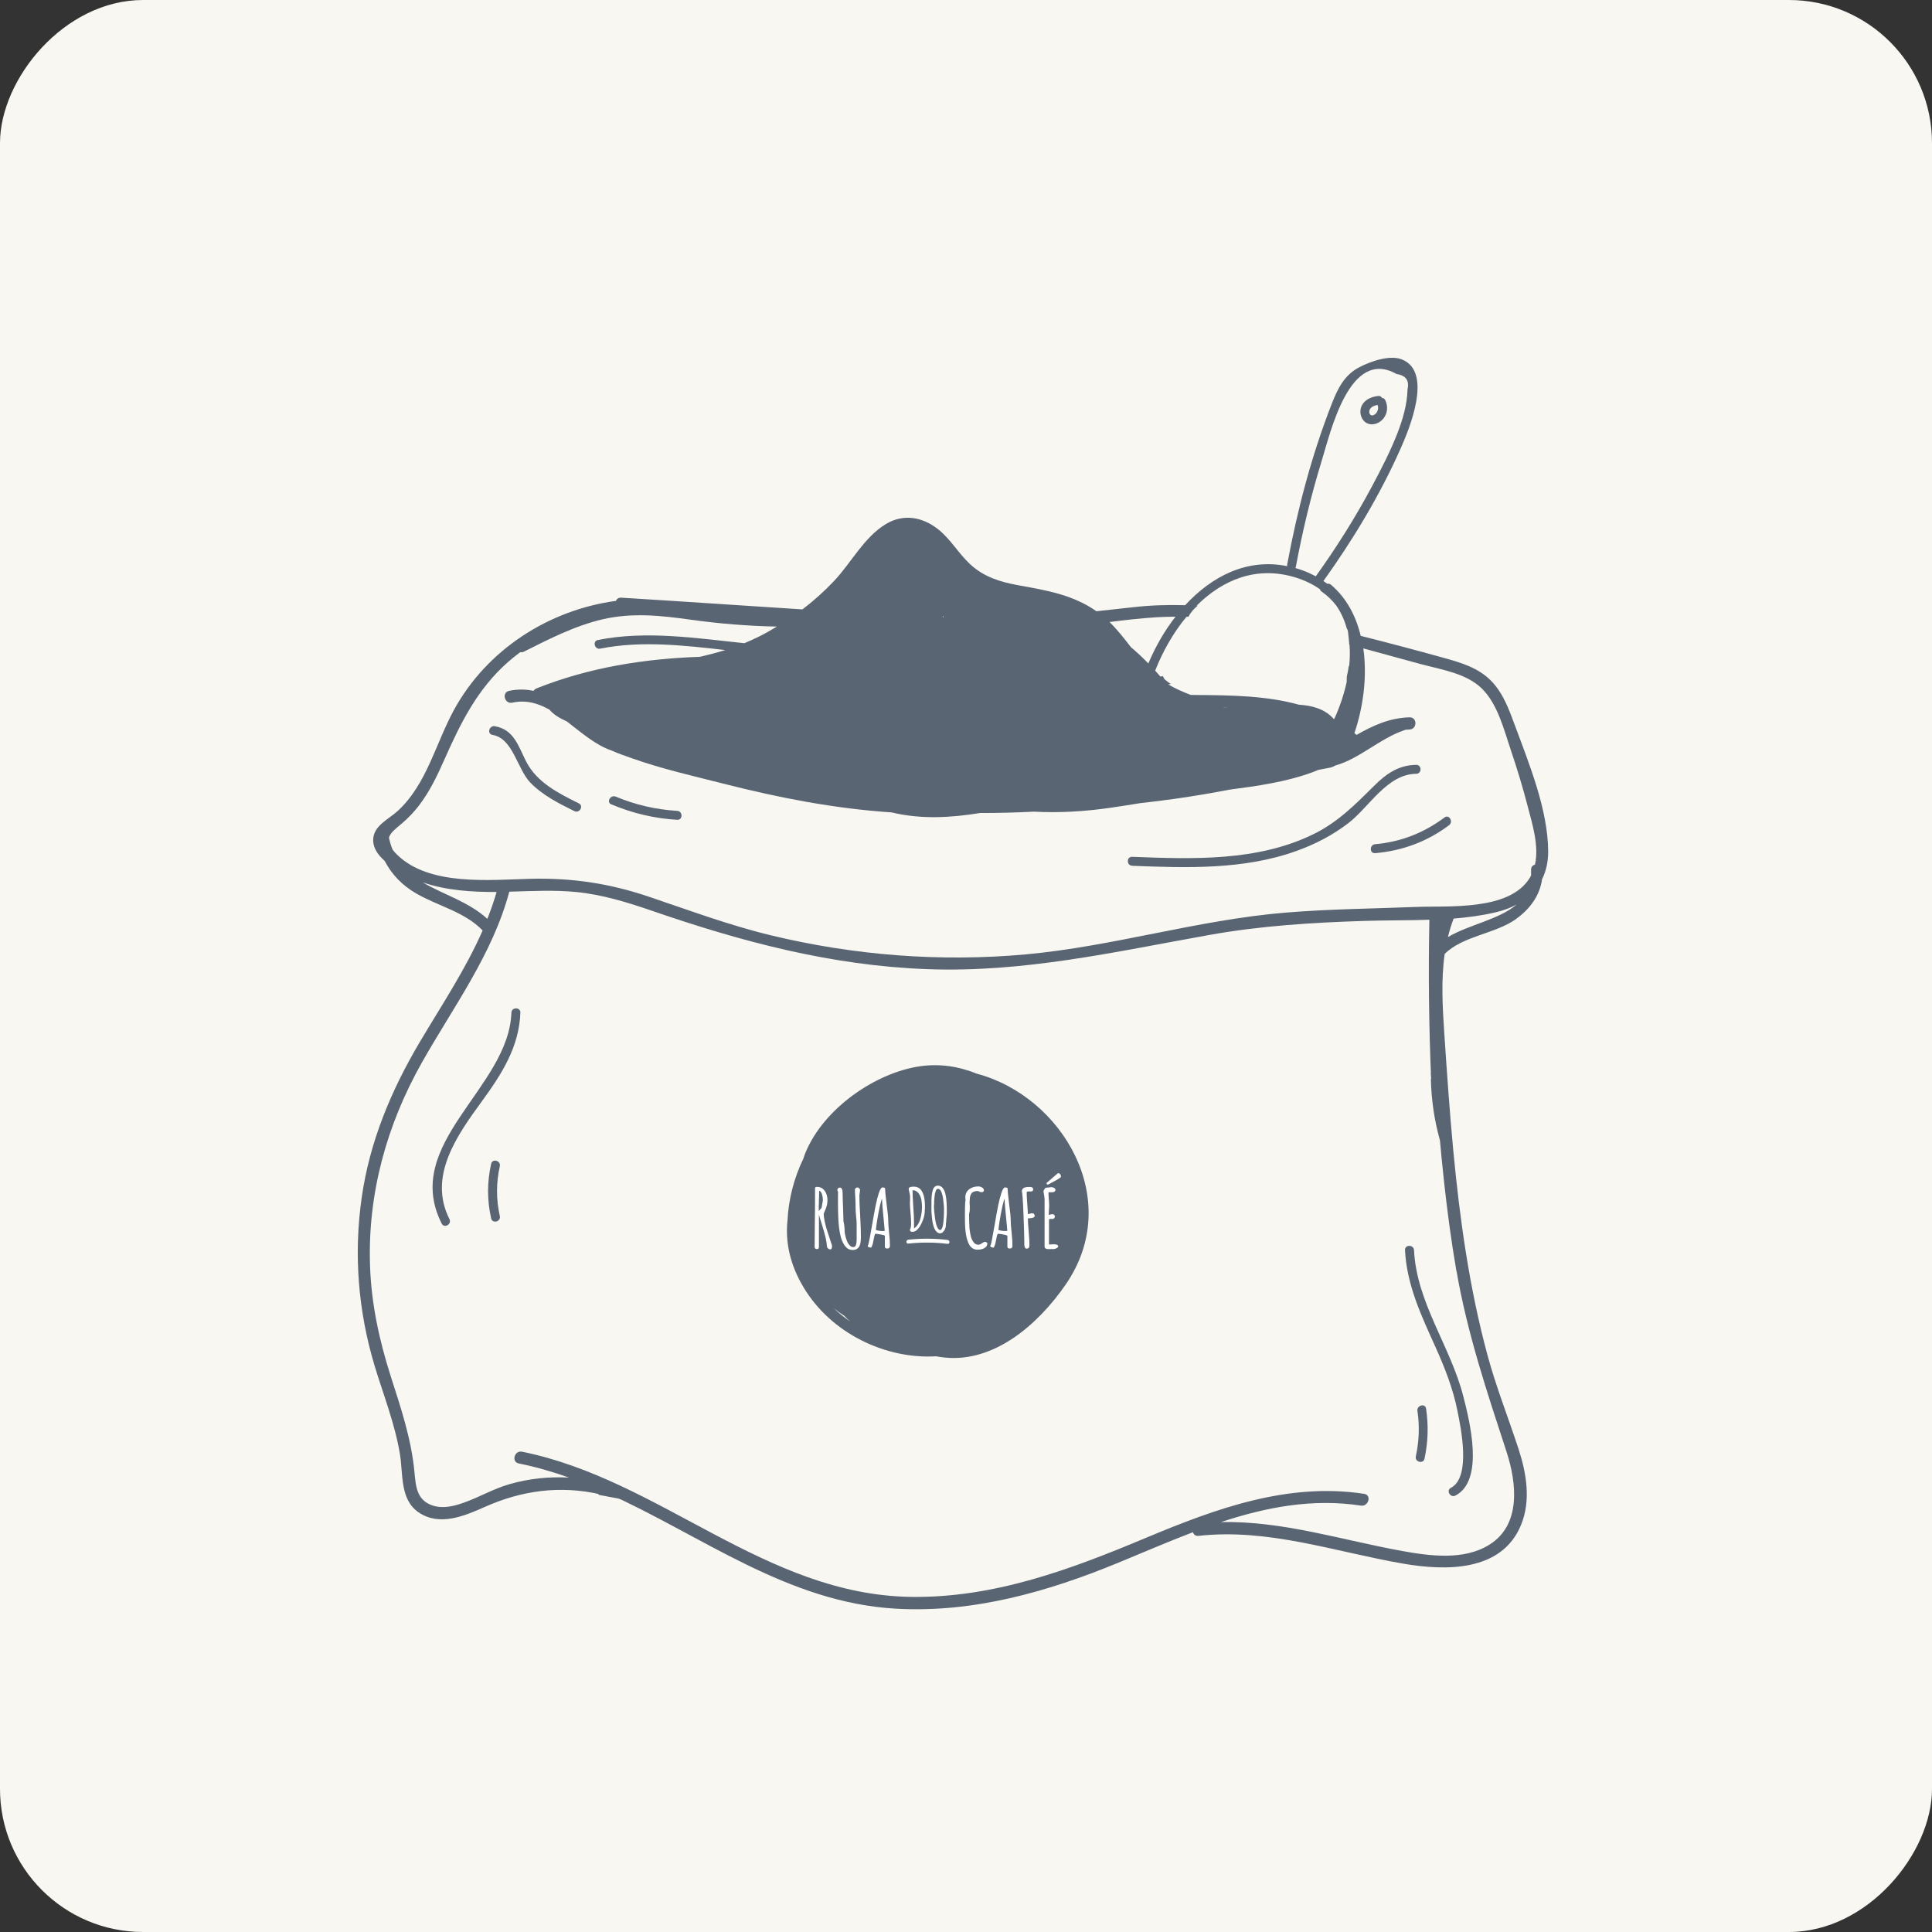
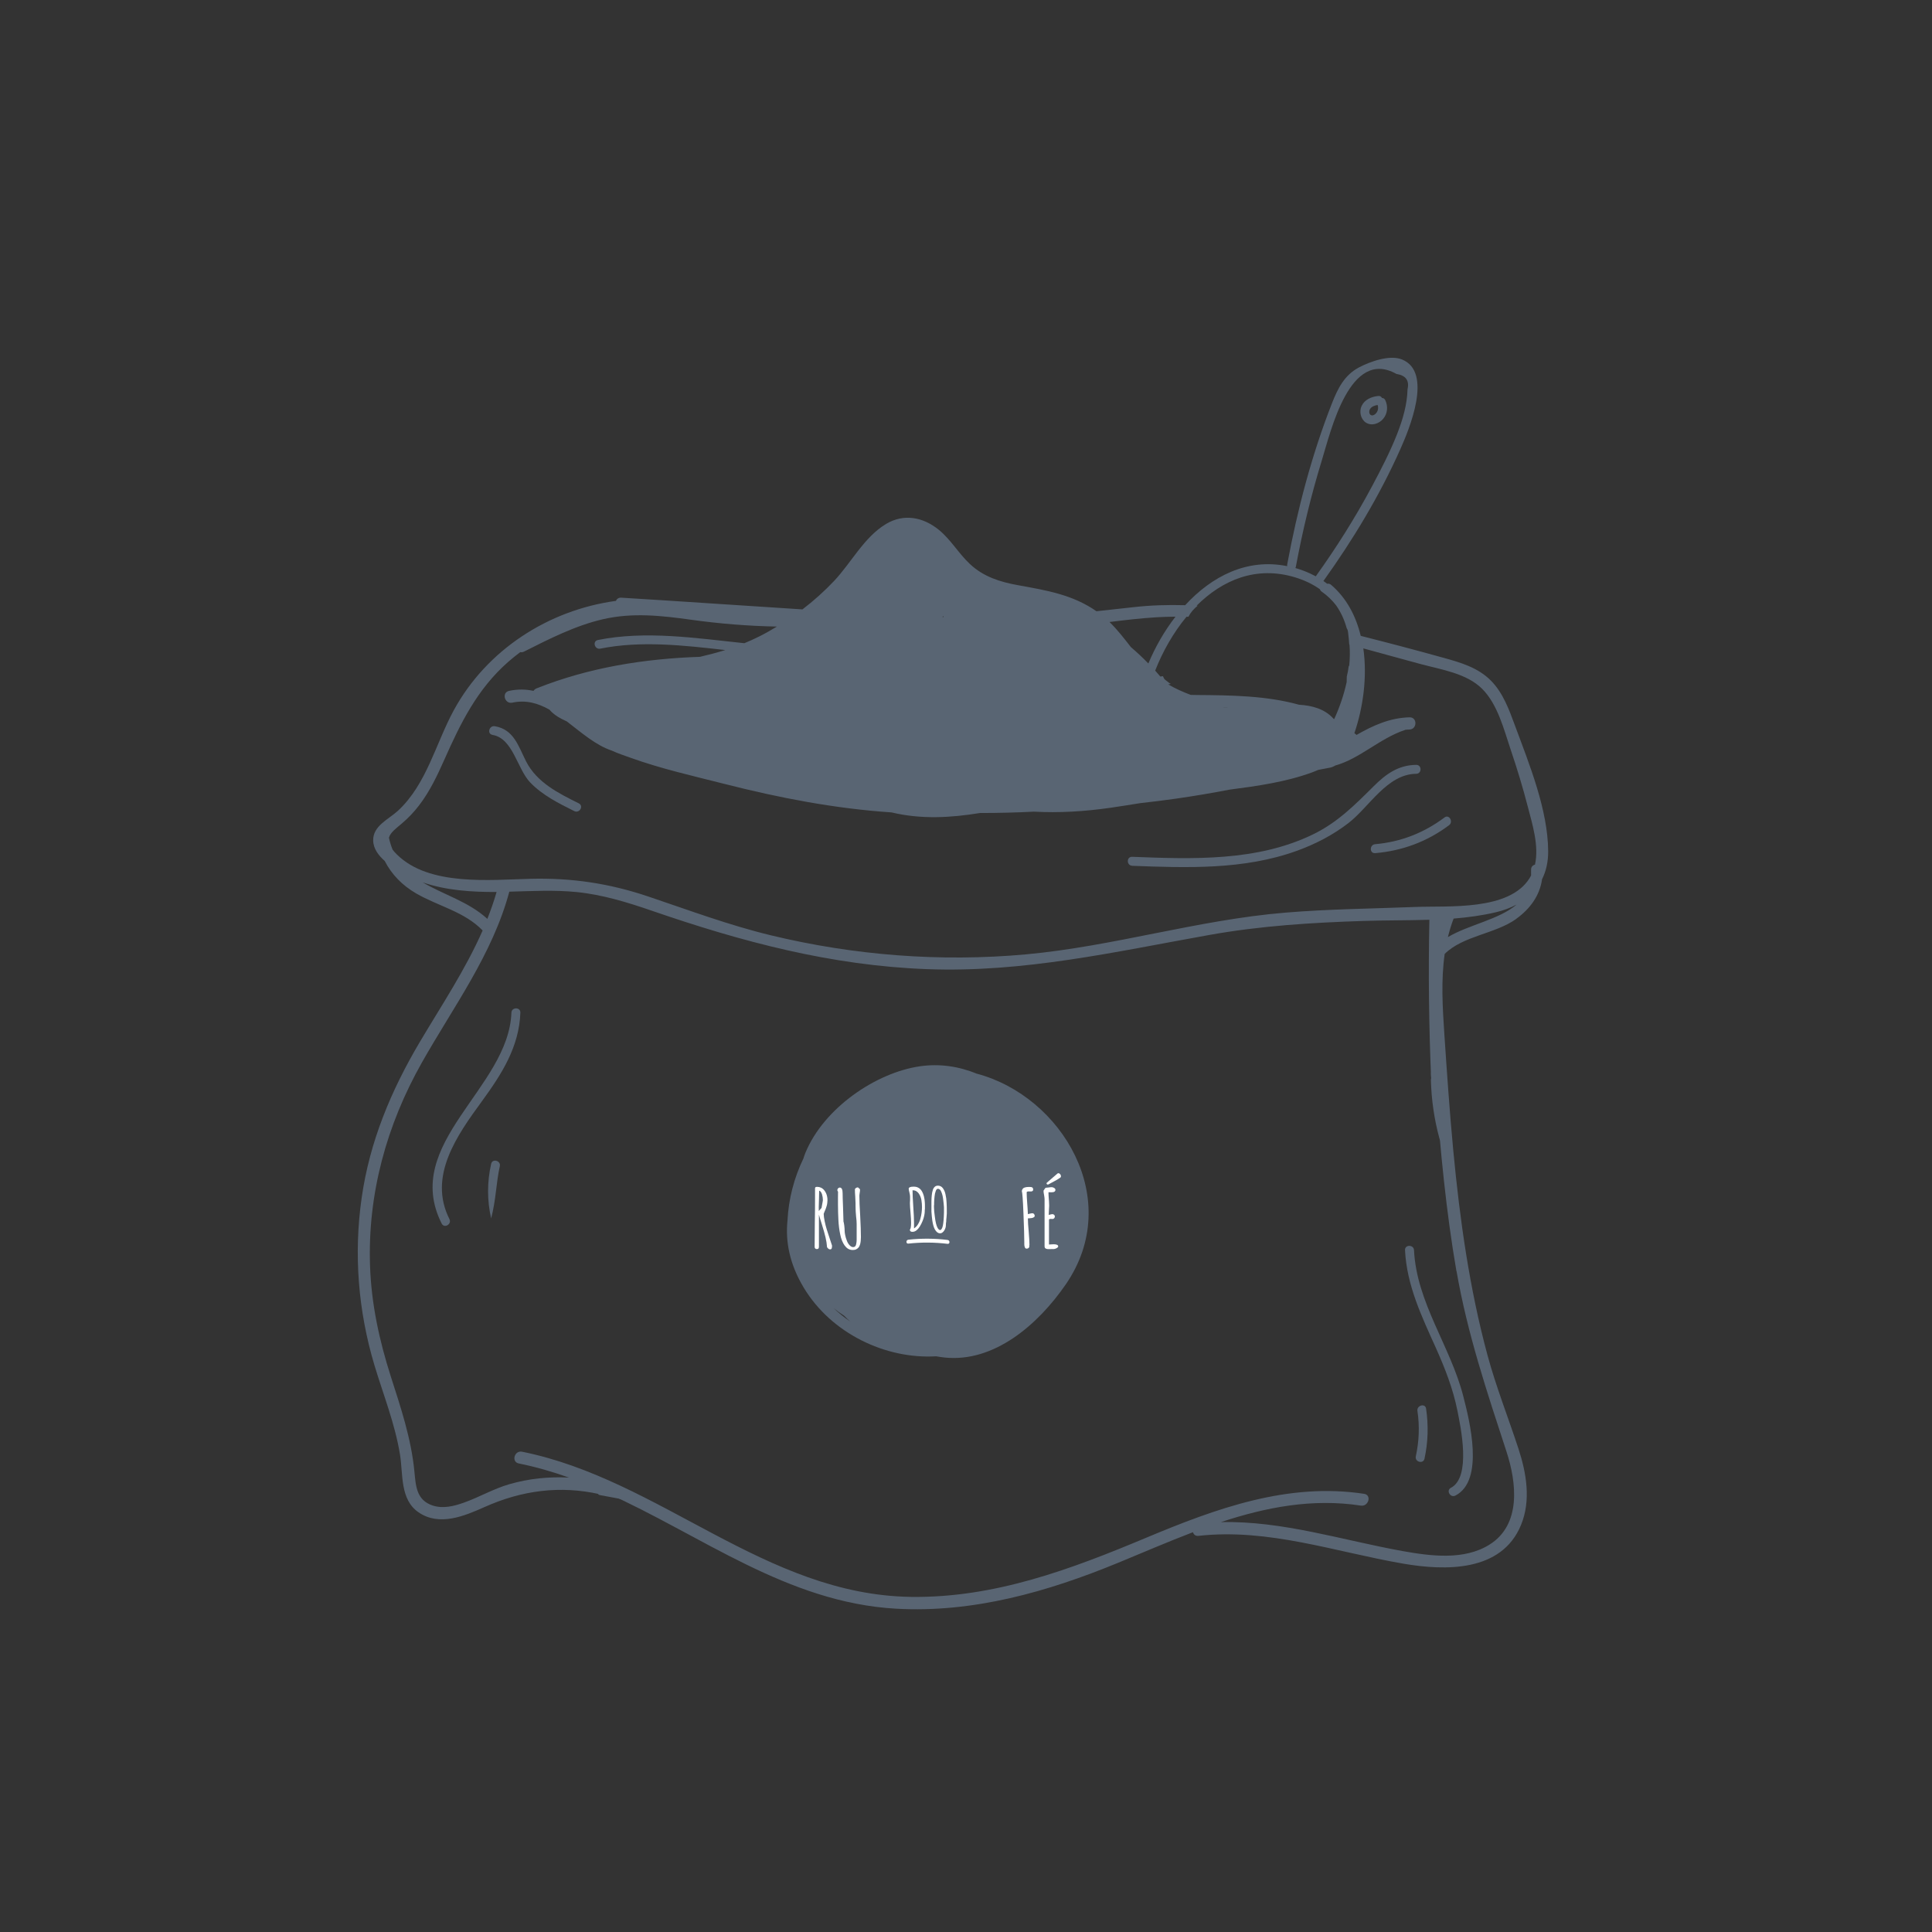
<svg xmlns="http://www.w3.org/2000/svg" fill="none" viewBox="0 0 64 64" height="64" width="64">
  <rect x="0" y="0" width="64" height="64" fill="#333333" stroke="none" />
-   <rect fill="#F9F7F1" transform="matrix(-1 0 0 1 64 0)" rx="4.741" height="64" width="64" />
  <path fill="#596573" d="M32.354 35.567C31.762 35.322 31.118 35.228 30.475 35.322C29.016 35.532 27.294 36.703 26.682 38.184C26.655 38.25 26.633 38.315 26.612 38.382C26.304 39.015 26.121 39.731 26.087 40.426C26.013 41.133 26.158 41.879 26.626 42.657C27.534 44.166 29.328 45.029 31.009 44.929C31.104 44.946 31.198 44.96 31.292 44.97C32.926 45.14 34.38 43.891 35.306 42.546C37.237 39.739 35.182 36.318 32.358 35.567H32.354ZM27.608 43.328C27.723 43.422 27.842 43.509 27.965 43.587C28.029 43.654 28.092 43.713 28.154 43.767C28.16 43.77 28.164 43.775 28.17 43.779C28.168 43.777 28.164 43.775 28.16 43.773C27.965 43.642 27.78 43.491 27.606 43.326L27.608 43.328Z" />
  <path fill="#596573" d="M48.052 37.611C47.962 37.281 47.898 36.95 47.853 36.615C47.931 36.591 47.997 36.53 47.985 36.438C47.958 36.197 47.898 35.987 47.796 35.773C47.79 35.705 47.786 35.636 47.788 35.567C47.79 35.322 47.407 35.32 47.404 35.567C47.404 35.618 47.409 35.669 47.413 35.718C47.404 35.738 47.4 35.761 47.4 35.785C47.419 36.44 47.511 37.081 47.683 37.713C47.747 37.95 48.118 37.85 48.052 37.611Z" />
  <path fill="#596573" d="M21.116 49.599C20.933 49.559 20.759 49.5 20.59 49.426C20.584 49.383 20.555 49.344 20.5 49.344C20.471 49.344 20.445 49.344 20.416 49.344C20.389 49.33 20.363 49.318 20.336 49.304C20.282 49.275 20.231 49.3 20.206 49.343C20.102 49.343 19.997 49.34 19.892 49.338C19.788 49.338 19.759 49.506 19.868 49.526C20.128 49.573 20.387 49.622 20.646 49.671C20.654 49.671 20.662 49.675 20.671 49.675C20.675 49.675 20.679 49.675 20.683 49.675C20.806 49.72 20.933 49.759 21.062 49.787C21.184 49.814 21.235 49.63 21.114 49.604L21.116 49.599Z" />
  <path fill="#596573" d="M16.317 24.345C16.996 24.461 17.13 25.471 17.567 25.924C17.974 26.345 18.507 26.612 19.025 26.869C19.197 26.953 19.347 26.698 19.174 26.612C18.501 26.279 17.787 25.922 17.43 25.227C17.173 24.725 17.029 24.166 16.393 24.057C16.204 24.025 16.124 24.31 16.313 24.343L16.317 24.345Z" />
  <path fill="#596573" d="M37.503 28.681C39.324 28.75 41.206 28.816 42.947 28.189C43.565 27.967 44.154 27.663 44.674 27.261C45.363 26.726 45.95 25.643 46.913 25.633C47.104 25.633 47.106 25.335 46.913 25.337C46.324 25.343 45.909 25.641 45.505 26.045C44.877 26.669 44.304 27.248 43.491 27.642C41.638 28.54 39.511 28.46 37.505 28.383C37.312 28.375 37.314 28.673 37.505 28.679L37.503 28.681Z" />
  <path fill="#596573" d="M45.553 28.262C46.454 28.185 47.279 27.879 48.002 27.336C48.153 27.222 48.004 26.965 47.852 27.079C47.172 27.589 46.402 27.891 45.553 27.965C45.364 27.981 45.362 28.277 45.553 28.261V28.262Z" />
-   <path fill="#596573" d="M20.25 26.645C20.951 26.94 21.673 27.112 22.433 27.157C22.623 27.169 22.623 26.871 22.433 26.861C21.729 26.818 21.051 26.663 20.4 26.39C20.226 26.316 20.074 26.571 20.25 26.647V26.645Z" />
  <path fill="#596573" d="M45.244 13.997C45.435 14.123 45.687 14.036 45.823 13.87C45.967 13.693 45.985 13.46 45.889 13.256C45.864 13.203 45.823 13.185 45.78 13.183C45.759 13.14 45.718 13.109 45.654 13.117C45.431 13.142 45.207 13.234 45.106 13.446C45.018 13.63 45.072 13.883 45.246 13.999L45.244 13.997ZM45.386 13.548C45.437 13.466 45.542 13.43 45.634 13.415C45.665 13.491 45.654 13.579 45.615 13.648C45.578 13.711 45.478 13.799 45.402 13.744C45.344 13.701 45.351 13.601 45.386 13.548Z" />
  <path fill="#596573" d="M16.941 33.547C16.852 36.046 13.291 37.872 14.631 40.532C14.718 40.704 14.974 40.553 14.888 40.384C14.171 38.964 15.145 37.603 15.962 36.483C16.616 35.585 17.197 34.685 17.238 33.547C17.245 33.355 16.947 33.357 16.941 33.547Z" />
-   <path fill="#596573" d="M16.27 38.553C16.135 39.155 16.133 39.757 16.27 40.361C16.311 40.547 16.6 40.469 16.557 40.282C16.434 39.731 16.434 39.184 16.557 38.633C16.598 38.447 16.311 38.368 16.27 38.553Z" />
+   <path fill="#596573" d="M16.27 38.553C16.135 39.155 16.133 39.757 16.27 40.361C16.434 39.731 16.434 39.184 16.557 38.633C16.598 38.447 16.311 38.368 16.27 38.553Z" />
  <path fill="#596573" d="M46.543 41.412C46.601 42.585 47.097 43.611 47.572 44.666C47.871 45.336 48.134 46.009 48.278 46.727C48.387 47.272 48.744 48.932 48.064 49.285C47.894 49.373 48.044 49.63 48.214 49.542C49.185 49.039 48.68 47.059 48.473 46.252C48.048 44.593 46.927 43.158 46.841 41.414C46.833 41.224 46.533 41.222 46.543 41.414V41.412Z" />
  <path fill="#596573" d="M46.954 46.739C47.03 47.243 47.009 47.745 46.901 48.243C46.859 48.428 47.147 48.508 47.188 48.322C47.308 47.77 47.323 47.221 47.241 46.662C47.212 46.474 46.925 46.553 46.954 46.741V46.739Z" />
  <path fill="#596573" d="M50.222 30.441C50.682 30.113 51.008 29.666 51.082 29.128C51.215 28.862 51.287 28.552 51.285 28.201C51.277 26.826 50.661 25.32 50.189 24.045C49.992 23.513 49.793 22.95 49.382 22.54C48.957 22.113 48.381 21.946 47.814 21.789C46.905 21.536 45.991 21.295 45.076 21.064C44.917 20.407 44.608 19.812 44.092 19.371C44.051 19.336 44.006 19.33 43.965 19.338C43.924 19.308 43.883 19.275 43.84 19.247C44.825 17.871 45.708 16.41 46.394 14.866C46.671 14.24 47.483 12.328 46.443 11.908C46.032 11.742 45.382 11.979 45.014 12.173C44.532 12.43 44.318 12.867 44.125 13.354C43.45 15.074 42.978 16.88 42.641 18.694C42.637 18.716 42.637 18.736 42.641 18.755C41.309 18.483 40.139 19.093 39.26 20.048C38.691 20.032 38.121 20.048 37.542 20.114C37.131 20.159 36.725 20.203 36.321 20.248C35.53 19.695 34.656 19.555 33.722 19.385C33.124 19.277 32.58 19.106 32.129 18.683C31.753 18.332 31.496 17.871 31.092 17.545C30.573 17.127 29.938 17.006 29.351 17.357C28.625 17.792 28.198 18.643 27.631 19.244C27.307 19.587 26.956 19.901 26.582 20.187C24.581 20.061 22.581 19.92 20.582 19.799C20.489 19.793 20.43 19.842 20.403 19.905C18.164 20.209 16.123 21.529 15.035 23.523C14.434 24.625 14.134 25.979 13.181 26.859C12.869 27.146 12.352 27.355 12.362 27.844C12.368 28.116 12.539 28.338 12.744 28.52C12.972 28.964 13.321 29.327 13.787 29.597C14.526 30.023 15.384 30.199 15.988 30.823C15.421 32.114 14.629 33.3 13.906 34.518C12.954 36.126 12.245 37.819 11.981 39.678C11.714 41.541 11.864 43.428 12.405 45.229C12.701 46.211 13.087 47.174 13.251 48.188C13.356 48.834 13.245 49.675 13.867 50.099C14.555 50.569 15.38 50.222 16.053 49.922C17.283 49.371 18.554 49.2 19.878 49.5C19.96 49.518 20.025 49.491 20.071 49.442C23.236 50.856 26.069 53.086 29.682 53.29C32.237 53.435 34.705 52.731 37.043 51.768C37.858 51.432 38.683 51.075 39.519 50.756C39.539 50.832 39.601 50.889 39.703 50.877C42.023 50.62 44.222 51.407 46.478 51.797C47.886 52.04 49.746 52.076 50.386 50.516C50.721 49.702 50.565 48.796 50.3 47.988C49.961 46.953 49.561 45.947 49.276 44.895C48.676 42.677 48.358 40.396 48.142 38.115C48.021 36.836 47.933 35.554 47.847 34.273C47.787 33.375 47.732 32.478 47.857 31.6C48.465 30.998 49.526 30.939 50.224 30.443L50.222 30.441ZM47.964 31.041C48.015 30.835 48.075 30.631 48.153 30.429C48.631 30.39 49.105 30.327 49.563 30.217C49.809 30.158 50.037 30.074 50.24 29.964C49.657 30.464 48.662 30.629 47.966 31.041H47.964ZM42.928 18.769C43.148 17.586 43.429 16.417 43.782 15.268C44.088 14.272 44.712 11.518 46.258 12.387C46.568 12.436 46.691 12.603 46.627 12.891C46.619 13.142 46.584 13.387 46.523 13.63C46.463 13.887 46.373 14.138 46.279 14.383C46.042 14.984 45.741 15.564 45.437 16.133C44.887 17.161 44.265 18.145 43.587 19.091C43.462 19.024 43.327 18.961 43.181 18.906C43.09 18.871 43 18.843 42.91 18.816C42.918 18.802 42.926 18.787 42.93 18.767L42.928 18.769ZM39.303 20.43C39.326 20.43 39.346 20.43 39.369 20.43C39.437 20.293 39.543 20.171 39.673 20.065C39.673 20.065 39.675 20.065 39.675 20.063C39.662 20.063 39.652 20.063 39.64 20.063C40.49 19.218 41.606 18.732 42.904 19.126C43.226 19.224 43.497 19.359 43.725 19.52C43.733 19.55 43.752 19.579 43.784 19.599C43.971 19.73 44.129 19.883 44.261 20.054C44.421 20.283 44.536 20.536 44.61 20.807C44.632 20.84 44.647 20.877 44.653 20.922C44.655 20.938 44.657 20.954 44.659 20.968C44.675 21.097 44.688 21.226 44.696 21.356C44.698 21.356 44.7 21.356 44.704 21.356C44.722 21.585 44.718 21.819 44.694 22.056C44.69 22.058 44.684 22.06 44.679 22.062C44.665 22.18 44.642 22.299 44.614 22.413C44.614 22.474 44.612 22.533 44.61 22.593C44.519 23.013 44.376 23.431 44.197 23.821C44.189 23.817 44.181 23.811 44.172 23.806C43.883 23.482 43.46 23.37 43.031 23.345C41.955 23.045 40.779 23.031 39.656 23.023C39.584 23.023 39.513 23.019 39.443 23.019C39.186 22.921 38.934 22.811 38.7 22.672C38.73 22.666 38.759 22.662 38.79 22.656C38.767 22.648 38.747 22.635 38.726 22.619L38.601 22.521C38.568 22.497 38.55 22.464 38.539 22.431C38.531 22.421 38.527 22.409 38.521 22.399C38.492 22.403 38.466 22.407 38.437 22.411C38.381 22.346 38.326 22.28 38.267 22.215C38.511 21.591 38.864 20.962 39.305 20.43H39.303ZM40.664 23.437C40.623 23.437 40.582 23.437 40.541 23.437C40.537 23.437 40.535 23.433 40.531 23.433C40.576 23.433 40.619 23.433 40.664 23.435V23.437ZM38.303 20.448C38.515 20.436 38.726 20.43 38.94 20.428C38.57 20.903 38.267 21.438 38.041 21.978C37.856 21.789 37.663 21.607 37.462 21.436C37.238 21.148 37.016 20.86 36.754 20.605C37.269 20.54 37.784 20.481 38.303 20.448ZM31.24 20.405C31.246 20.418 31.25 20.43 31.256 20.44C31.246 20.44 31.236 20.44 31.223 20.44C31.23 20.428 31.234 20.418 31.24 20.405ZM13.323 27.269C13.53 27.093 13.715 26.898 13.881 26.681C14.237 26.218 14.487 25.688 14.723 25.157C15.263 23.941 15.813 22.823 16.835 21.925C16.965 21.813 17.096 21.705 17.234 21.603C17.271 21.609 17.312 21.609 17.355 21.587C18.196 21.164 19.055 20.724 19.98 20.511C20.963 20.287 21.906 20.393 22.895 20.53C23.844 20.662 24.788 20.738 25.736 20.756C25.549 20.869 25.359 20.979 25.163 21.077C24.995 21.162 24.825 21.238 24.657 21.307C23.053 21.138 21.386 20.883 19.806 21.201C19.617 21.24 19.697 21.525 19.886 21.487C21.226 21.217 22.647 21.377 24.026 21.534C23.749 21.619 23.47 21.693 23.189 21.758C21.341 21.821 19.518 22.109 17.776 22.803C17.728 22.821 17.695 22.852 17.673 22.886C17.42 22.831 17.151 22.825 16.864 22.886C16.608 22.941 16.716 23.333 16.973 23.276C17.425 23.178 17.825 23.296 18.203 23.509C18.305 23.635 18.457 23.739 18.609 23.817C18.664 23.845 18.722 23.872 18.777 23.898C19.26 24.268 19.732 24.686 20.262 24.863C20.475 24.961 20.701 25.035 20.888 25.102C21.893 25.465 22.961 25.704 23.994 25.967C25.818 26.432 27.66 26.787 29.534 26.912C30.509 27.146 31.488 27.091 32.463 26.932C33.059 26.932 33.654 26.918 34.247 26.887C35.078 26.932 35.926 26.883 36.795 26.757C37.119 26.71 37.441 26.659 37.766 26.606C38.166 26.561 38.566 26.512 38.964 26.455C39.554 26.371 40.139 26.271 40.724 26.159C41.654 26.038 42.596 25.904 43.46 25.588C43.53 25.561 43.6 25.535 43.667 25.504C43.797 25.48 43.926 25.455 44.055 25.43C44.117 25.418 44.176 25.394 44.232 25.359C45.045 25.133 45.712 24.455 46.545 24.18C46.547 24.18 46.55 24.178 46.551 24.176C46.597 24.172 46.644 24.166 46.691 24.166C46.952 24.157 46.954 23.753 46.691 23.762C46.036 23.78 45.484 24.033 44.938 24.345C44.916 24.325 44.891 24.306 44.866 24.286C45.154 23.445 45.297 22.423 45.162 21.479C45.808 21.654 46.449 21.834 47.079 22.003C47.757 22.184 48.586 22.307 49.099 22.819C49.614 23.333 49.82 24.17 50.045 24.839C50.255 25.457 50.444 26.081 50.608 26.714C50.76 27.299 50.988 28.018 50.848 28.642C50.774 28.662 50.715 28.717 50.719 28.817C50.721 28.881 50.719 28.942 50.719 29.001C50.702 29.032 50.688 29.062 50.669 29.091C49.99 30.18 47.984 30.001 46.89 30.044C45.449 30.101 44.006 30.113 42.569 30.233C39.671 30.474 36.875 31.351 33.98 31.615C31.158 31.872 28.292 31.649 25.539 30.984C24.147 30.648 22.819 30.15 21.466 29.695C20.179 29.262 18.942 29.078 17.585 29.111C16.234 29.144 14.218 29.362 13.151 28.309C13.091 28.252 13.046 28.199 13.007 28.148C12.956 28.028 12.915 27.895 12.884 27.75C12.931 27.577 13.122 27.44 13.331 27.263L13.323 27.269ZM14.003 29.23C14.778 29.497 15.628 29.552 16.45 29.548C16.363 29.852 16.259 30.148 16.144 30.439C15.526 29.87 14.686 29.634 14.003 29.23ZM48.249 42.104C48.608 44.176 49.255 46.102 49.906 48.092C50.238 49.11 50.403 50.508 49.337 51.17C48.498 51.695 47.385 51.546 46.461 51.381C44.458 51.02 42.487 50.375 40.444 50.422C41.939 49.928 43.478 49.63 45.08 49.875C45.336 49.914 45.447 49.524 45.188 49.485C42.66 49.1 40.28 49.973 37.983 50.934C35.475 51.985 32.946 52.937 30.177 52.899C25.328 52.829 21.887 49.016 17.295 48.09C17.039 48.039 16.93 48.428 17.186 48.479C17.757 48.594 18.309 48.755 18.849 48.947C18.184 48.912 17.519 48.979 16.87 49.167C16.341 49.32 15.877 49.597 15.361 49.779C15.033 49.895 14.674 49.985 14.329 49.871C13.789 49.691 13.773 49.212 13.727 48.739C13.621 47.649 13.276 46.627 12.943 45.588C12.562 44.395 12.301 43.191 12.258 41.936C12.176 39.553 12.806 37.268 13.976 35.197C15.023 33.345 16.314 31.617 16.872 29.538C17.613 29.519 18.357 29.476 19.098 29.55C19.956 29.636 20.779 29.889 21.59 30.168C24.576 31.198 27.528 31.986 30.708 32.104C33.915 32.225 36.928 31.531 40.059 30.972C41.756 30.668 43.46 30.562 45.18 30.507C45.886 30.484 46.619 30.492 47.35 30.468C47.313 32.253 47.334 34.036 47.412 35.82C47.416 35.917 47.481 35.975 47.555 35.995C47.559 36.04 47.563 36.083 47.566 36.128C47.715 38.127 47.904 40.127 48.245 42.102L48.249 42.104Z" />
  <path fill="white" d="M27.396 41.314V41.306C27.39 41.212 27.374 41.106 27.347 40.99C27.32 40.873 27.279 40.733 27.228 40.567C27.189 40.443 27.154 40.333 27.128 40.235V41.294C27.128 41.322 27.124 41.343 27.113 41.357C27.103 41.371 27.085 41.377 27.056 41.377C27.034 41.377 27.017 41.371 27.005 41.357C26.992 41.343 26.986 41.326 26.986 41.304V41.281L26.992 40.492C26.997 40.259 26.999 39.996 26.999 39.704V39.374C26.999 39.351 27.003 39.337 27.013 39.329C27.021 39.321 27.042 39.316 27.07 39.316C27.116 39.316 27.157 39.325 27.195 39.343C27.232 39.359 27.265 39.384 27.292 39.414C27.347 39.478 27.384 39.553 27.4 39.641C27.409 39.678 27.411 39.718 27.411 39.765C27.411 39.792 27.409 39.822 27.404 39.853C27.4 39.886 27.396 39.906 27.394 39.914C27.39 39.933 27.382 39.959 27.37 39.996C27.357 40.033 27.349 40.055 27.345 40.065L27.312 40.141L27.286 40.21C27.286 40.276 27.298 40.357 27.318 40.455C27.339 40.553 27.361 40.645 27.388 40.728C27.407 40.788 27.439 40.886 27.484 41.024L27.562 41.261V41.267C27.562 41.298 27.56 41.324 27.554 41.345C27.548 41.373 27.529 41.387 27.497 41.387C27.462 41.387 27.429 41.363 27.396 41.314ZM27.216 40.008L27.257 39.778C27.257 39.778 27.259 39.755 27.259 39.741C27.259 39.69 27.249 39.629 27.23 39.561C27.22 39.529 27.206 39.502 27.189 39.48C27.173 39.457 27.154 39.445 27.136 39.443L27.13 39.712C27.124 39.833 27.122 39.927 27.122 39.992C27.122 40.055 27.122 40.096 27.124 40.116C27.148 40.092 27.179 40.057 27.216 40.012V40.008Z" />
  <path fill="white" d="M27.982 41.263C27.913 41.165 27.863 41.043 27.835 40.9C27.802 40.747 27.781 40.584 27.773 40.41C27.765 40.253 27.759 40.082 27.759 39.896V39.674C27.759 39.61 27.761 39.545 27.761 39.476C27.747 39.461 27.738 39.443 27.738 39.423C27.738 39.402 27.747 39.382 27.763 39.365C27.779 39.349 27.798 39.339 27.816 39.339C27.882 39.339 27.913 39.402 27.913 39.529C27.913 39.61 27.917 39.767 27.927 39.996C27.935 40.224 27.941 40.382 27.941 40.463C27.949 40.486 27.96 40.533 27.968 40.602C27.976 40.671 27.98 40.728 27.98 40.773C27.98 40.812 27.986 40.861 27.999 40.92C28.011 40.979 28.029 41.036 28.052 41.096C28.074 41.159 28.105 41.21 28.144 41.251C28.181 41.291 28.222 41.312 28.263 41.312C28.288 41.312 28.31 41.304 28.327 41.288C28.343 41.271 28.355 41.249 28.361 41.218C28.372 41.167 28.378 41.118 28.378 41.071V40.547C28.378 40.482 28.372 40.396 28.359 40.294C28.349 40.182 28.343 40.096 28.343 40.039V40.02C28.343 39.992 28.343 39.965 28.341 39.943V39.865C28.339 39.814 28.335 39.739 28.331 39.637C28.323 39.545 28.32 39.468 28.32 39.406C28.32 39.386 28.331 39.37 28.351 39.355C28.372 39.341 28.394 39.333 28.421 39.333L28.488 39.394V39.439C28.488 39.461 28.484 39.486 28.478 39.517C28.47 39.568 28.468 39.596 28.468 39.602C28.468 39.765 28.476 39.99 28.495 40.278C28.511 40.58 28.519 40.812 28.519 40.979C28.519 41.069 28.511 41.149 28.493 41.216C28.482 41.257 28.466 41.289 28.448 41.316C28.429 41.343 28.402 41.363 28.37 41.381C28.339 41.4 28.3 41.408 28.251 41.408C28.14 41.408 28.052 41.359 27.986 41.263H27.982Z" />
-   <path fill="white" d="M29.332 41.343C29.318 41.333 29.312 41.314 29.312 41.29V40.937C29.29 40.92 29.244 40.906 29.179 40.894C29.113 40.882 29.054 40.873 28.994 40.869C28.974 40.906 28.959 40.953 28.951 41.006L28.941 41.059C28.941 41.071 28.933 41.1 28.925 41.143C28.916 41.186 28.906 41.222 28.894 41.255C28.884 41.286 28.871 41.31 28.861 41.328C28.793 41.328 28.752 41.31 28.742 41.275C28.763 41.247 28.785 41.163 28.81 41.022L28.898 40.531C28.937 40.298 28.974 40.098 29.007 39.935C29.039 39.77 29.076 39.633 29.113 39.521C29.154 39.396 29.195 39.335 29.232 39.335C29.269 39.335 29.298 39.343 29.318 39.358C29.318 39.429 29.335 39.602 29.369 39.876C29.406 40.145 29.423 40.329 29.423 40.427C29.423 40.525 29.433 40.657 29.453 40.835C29.472 41.016 29.48 41.159 29.48 41.267C29.48 41.328 29.451 41.359 29.392 41.359C29.363 41.359 29.343 41.353 29.328 41.343H29.332ZM29.308 40.773C29.302 40.694 29.294 40.598 29.281 40.48C29.24 40.076 29.22 39.827 29.22 39.735V39.712C29.201 39.731 29.177 39.812 29.146 39.955C29.115 40.1 29.084 40.253 29.058 40.419C29.031 40.584 29.017 40.692 29.015 40.747C29.091 40.769 29.171 40.78 29.255 40.78C29.269 40.78 29.287 40.778 29.308 40.771V40.773Z" />
-   <path fill="white" d="M32.242 41.367C32.199 41.345 32.164 41.312 32.133 41.273C32.106 41.236 32.082 41.187 32.059 41.128C32.037 41.069 32.022 41.01 32.01 40.947C31.987 40.841 31.973 40.702 31.967 40.531C31.967 40.49 31.965 40.418 31.965 40.318V40.149C31.965 40.1 31.967 40.051 31.967 39.998C31.967 39.892 31.973 39.808 31.985 39.747C31.979 39.721 31.977 39.692 31.977 39.663C31.977 39.555 32.018 39.469 32.098 39.402C32.178 39.337 32.283 39.302 32.406 39.302C32.453 39.302 32.496 39.315 32.535 39.339C32.574 39.364 32.594 39.396 32.594 39.433C32.594 39.451 32.586 39.465 32.572 39.476C32.557 39.486 32.539 39.492 32.518 39.492C32.5 39.492 32.481 39.49 32.461 39.484C32.44 39.478 32.426 39.469 32.422 39.459H32.387V39.453C32.322 39.453 32.264 39.468 32.219 39.496C32.186 39.519 32.162 39.557 32.143 39.612C32.135 39.633 32.131 39.657 32.127 39.688C32.123 39.718 32.121 39.747 32.121 39.772C32.121 39.786 32.119 39.814 32.119 39.857L32.125 39.951V40.043C32.127 40.069 32.125 40.102 32.117 40.137C32.108 40.182 32.102 40.212 32.102 40.231V40.296C32.102 40.365 32.104 40.461 32.11 40.584C32.11 40.685 32.125 40.788 32.145 40.89C32.162 40.986 32.192 41.065 32.237 41.132C32.281 41.2 32.34 41.234 32.414 41.234C32.444 41.234 32.481 41.218 32.526 41.185C32.576 41.153 32.608 41.136 32.629 41.136C32.654 41.136 32.68 41.151 32.707 41.177C32.707 41.245 32.682 41.296 32.631 41.33C32.584 41.363 32.529 41.383 32.463 41.392C32.426 41.396 32.397 41.398 32.377 41.398C32.326 41.398 32.281 41.385 32.237 41.363L32.242 41.367Z" />
-   <path fill="white" d="M33.391 41.343C33.377 41.332 33.371 41.314 33.371 41.289V40.937C33.348 40.92 33.303 40.906 33.237 40.894C33.172 40.882 33.112 40.873 33.053 40.869C33.032 40.906 33.018 40.953 33.01 41.006L33 41.059C33 41.071 32.991 41.1 32.983 41.143C32.975 41.185 32.965 41.222 32.953 41.255C32.942 41.285 32.93 41.31 32.92 41.328C32.852 41.328 32.811 41.31 32.801 41.275C32.821 41.247 32.844 41.163 32.868 41.022L32.957 40.531C32.995 40.298 33.032 40.098 33.065 39.935C33.098 39.77 33.135 39.633 33.172 39.521C33.213 39.396 33.254 39.335 33.291 39.335C33.328 39.335 33.356 39.343 33.377 39.357C33.377 39.429 33.393 39.602 33.428 39.876C33.465 40.145 33.481 40.329 33.481 40.426C33.481 40.524 33.492 40.657 33.512 40.835C33.531 41.016 33.539 41.159 33.539 41.267C33.539 41.328 33.51 41.359 33.451 41.359C33.422 41.359 33.401 41.353 33.387 41.343H33.391ZM33.369 40.773C33.362 40.694 33.354 40.598 33.342 40.48C33.301 40.076 33.28 39.827 33.28 39.735V39.712C33.262 39.731 33.237 39.812 33.207 39.955C33.176 40.1 33.145 40.253 33.118 40.418C33.092 40.584 33.078 40.692 33.075 40.747C33.151 40.769 33.231 40.779 33.315 40.779C33.33 40.779 33.348 40.777 33.369 40.771V40.773Z" />
  <path fill="white" d="M33.932 41.189C33.932 40.981 33.921 40.649 33.903 40.192C33.885 39.735 33.866 39.494 33.85 39.469C33.85 39.419 33.87 39.382 33.909 39.353C33.923 39.345 33.944 39.337 33.971 39.331C33.997 39.325 34.02 39.321 34.042 39.321C34.053 39.321 34.075 39.319 34.11 39.319C34.151 39.319 34.182 39.325 34.198 39.339C34.217 39.353 34.225 39.376 34.225 39.41C34.225 39.431 34.217 39.445 34.202 39.455C34.188 39.465 34.169 39.469 34.149 39.469H34.122L34.085 39.467C34.034 39.467 34.01 39.478 34.01 39.498C34.01 39.592 34.016 39.712 34.028 39.863C34.038 39.988 34.046 40.108 34.05 40.22C34.063 40.216 34.087 40.21 34.122 40.202C34.157 40.194 34.184 40.19 34.202 40.19C34.223 40.19 34.239 40.198 34.253 40.216C34.268 40.233 34.276 40.253 34.276 40.273C34.276 40.298 34.264 40.316 34.241 40.326C34.237 40.326 34.229 40.333 34.215 40.339C34.2 40.345 34.184 40.349 34.161 40.351C34.145 40.351 34.118 40.355 34.079 40.359H34.05C34.05 40.467 34.059 40.612 34.077 40.798C34.093 40.992 34.102 41.136 34.102 41.236V41.246L34.096 41.253C34.096 41.261 34.098 41.271 34.098 41.287C34.098 41.31 34.089 41.328 34.073 41.342C34.057 41.357 34.036 41.363 34.007 41.363C33.956 41.363 33.93 41.306 33.93 41.191L33.932 41.189Z" />
  <path fill="white" d="M34.648 41.361C34.618 41.353 34.603 41.326 34.603 41.285V39.725C34.603 39.694 34.597 39.649 34.587 39.588C34.575 39.533 34.568 39.486 34.568 39.451V39.443C34.599 39.392 34.622 39.361 34.636 39.347C34.661 39.347 34.695 39.343 34.736 39.337C34.773 39.331 34.808 39.327 34.837 39.327C34.866 39.327 34.894 39.335 34.921 39.353C34.948 39.37 34.962 39.39 34.962 39.414C34.962 39.468 34.921 39.496 34.837 39.496H34.8C34.79 39.496 34.777 39.494 34.763 39.494C34.747 39.494 34.736 39.494 34.732 39.496C34.732 39.557 34.736 39.631 34.743 39.717L34.749 39.792L34.755 39.939C34.755 39.974 34.753 40.025 34.747 40.094L34.74 40.245L34.777 40.237C34.814 40.227 34.843 40.22 34.866 40.22C34.886 40.22 34.903 40.229 34.919 40.243C34.935 40.257 34.944 40.276 34.944 40.296C34.944 40.318 34.937 40.337 34.923 40.353C34.909 40.369 34.892 40.38 34.874 40.38H34.841L34.806 40.377C34.779 40.377 34.761 40.384 34.749 40.396V41.226L34.9 41.218C35.003 41.218 35.054 41.241 35.054 41.288V41.298C35.044 41.32 35.023 41.337 34.995 41.351C34.966 41.365 34.937 41.373 34.911 41.377H34.822L34.739 41.379C34.704 41.379 34.675 41.375 34.65 41.365L34.648 41.361ZM34.681 39.229C34.681 39.229 34.667 39.215 34.667 39.202C34.667 39.194 34.671 39.184 34.681 39.176L34.724 39.139C34.724 39.139 34.784 39.086 34.876 39.007L35.036 38.87C35.036 38.87 35.05 38.864 35.06 38.864C35.083 38.864 35.101 38.874 35.12 38.896C35.138 38.919 35.146 38.939 35.146 38.964C35.146 38.986 35.14 39 35.128 39.007C35.062 39.057 34.931 39.131 34.734 39.233C34.73 39.237 34.724 39.239 34.712 39.239C34.7 39.239 34.691 39.237 34.681 39.229Z" />
  <path fill="white" d="M30.167 40.788C30.149 40.775 30.139 40.759 30.139 40.739C30.167 40.71 30.181 40.633 30.181 40.508C30.181 40.433 30.175 40.324 30.163 40.182C30.151 40.045 30.142 39.937 30.142 39.859L30.147 39.751C30.147 39.721 30.147 39.684 30.147 39.643C30.147 39.606 30.14 39.559 30.126 39.504C30.11 39.445 30.102 39.404 30.102 39.38C30.102 39.335 30.153 39.31 30.253 39.31H30.282C30.354 39.31 30.415 39.333 30.468 39.376C30.512 39.412 30.546 39.465 30.575 39.535C30.596 39.582 30.612 39.647 30.626 39.731C30.634 39.804 30.639 39.861 30.639 39.904V40.059C30.639 40.059 30.634 40.069 30.634 40.075C30.634 40.086 30.634 40.094 30.634 40.1C30.634 40.106 30.634 40.112 30.634 40.12C30.634 40.163 30.628 40.212 30.616 40.271C30.604 40.331 30.585 40.39 30.561 40.449C30.501 40.594 30.436 40.696 30.362 40.755C30.319 40.79 30.274 40.806 30.224 40.806C30.198 40.806 30.175 40.8 30.157 40.788H30.167ZM30.405 40.561C30.442 40.504 30.471 40.441 30.489 40.371C30.524 40.243 30.542 40.112 30.542 39.982C30.542 39.91 30.536 39.833 30.522 39.749C30.507 39.667 30.477 39.594 30.43 39.529C30.407 39.498 30.378 39.474 30.346 39.455C30.311 39.437 30.272 39.429 30.229 39.429C30.229 39.549 30.237 39.727 30.253 39.965C30.27 40.202 30.278 40.382 30.278 40.504V40.692C30.327 40.661 30.37 40.618 30.407 40.561H30.405Z" />
  <path fill="white" d="M31.044 40.82C31.015 40.796 30.991 40.765 30.968 40.724C30.929 40.653 30.903 40.557 30.884 40.433C30.872 40.347 30.862 40.249 30.855 40.137V40.033V39.927C30.855 39.892 30.855 39.851 30.855 39.802C30.855 39.723 30.86 39.653 30.866 39.594C30.872 39.531 30.884 39.47 30.905 39.406C30.925 39.353 30.956 39.315 30.995 39.292C31.019 39.282 31.042 39.276 31.067 39.276C31.136 39.276 31.192 39.304 31.233 39.359C31.278 39.421 31.306 39.49 31.321 39.566C31.341 39.657 31.354 39.745 31.356 39.829C31.362 39.922 31.364 40.01 31.364 40.092V40.204C31.364 40.227 31.36 40.269 31.354 40.331C31.347 40.38 31.345 40.42 31.345 40.455V40.463C31.337 40.5 31.333 40.543 31.333 40.594C31.333 40.63 31.325 40.669 31.308 40.708C31.292 40.747 31.27 40.782 31.241 40.808C31.212 40.839 31.179 40.855 31.142 40.855C31.105 40.855 31.075 40.843 31.046 40.82H31.044ZM31.212 40.675C31.229 40.633 31.239 40.58 31.247 40.516C31.255 40.453 31.261 40.384 31.265 40.304C31.267 40.269 31.27 40.227 31.27 40.171V39.99C31.265 39.918 31.257 39.831 31.243 39.725C31.233 39.635 31.212 39.553 31.183 39.484C31.171 39.451 31.155 39.425 31.134 39.406C31.114 39.388 31.093 39.38 31.071 39.38C31.038 39.38 31.013 39.406 30.997 39.457C30.976 39.51 30.964 39.569 30.958 39.635C30.95 39.704 30.946 39.772 30.944 39.833V39.898C30.939 39.916 30.939 39.941 30.939 39.974V39.982C30.939 40.069 30.95 40.178 30.968 40.306C30.989 40.482 31.019 40.604 31.06 40.677C31.087 40.722 31.114 40.747 31.142 40.747C31.169 40.747 31.192 40.722 31.21 40.673L31.212 40.675Z" />
  <path fill="white" d="M30.089 41.196C30.522 41.149 30.959 41.151 31.39 41.204C31.473 41.214 31.473 41.085 31.39 41.075C30.957 41.022 30.522 41.02 30.089 41.067C30.007 41.075 30.007 41.206 30.089 41.196Z" />
</svg>